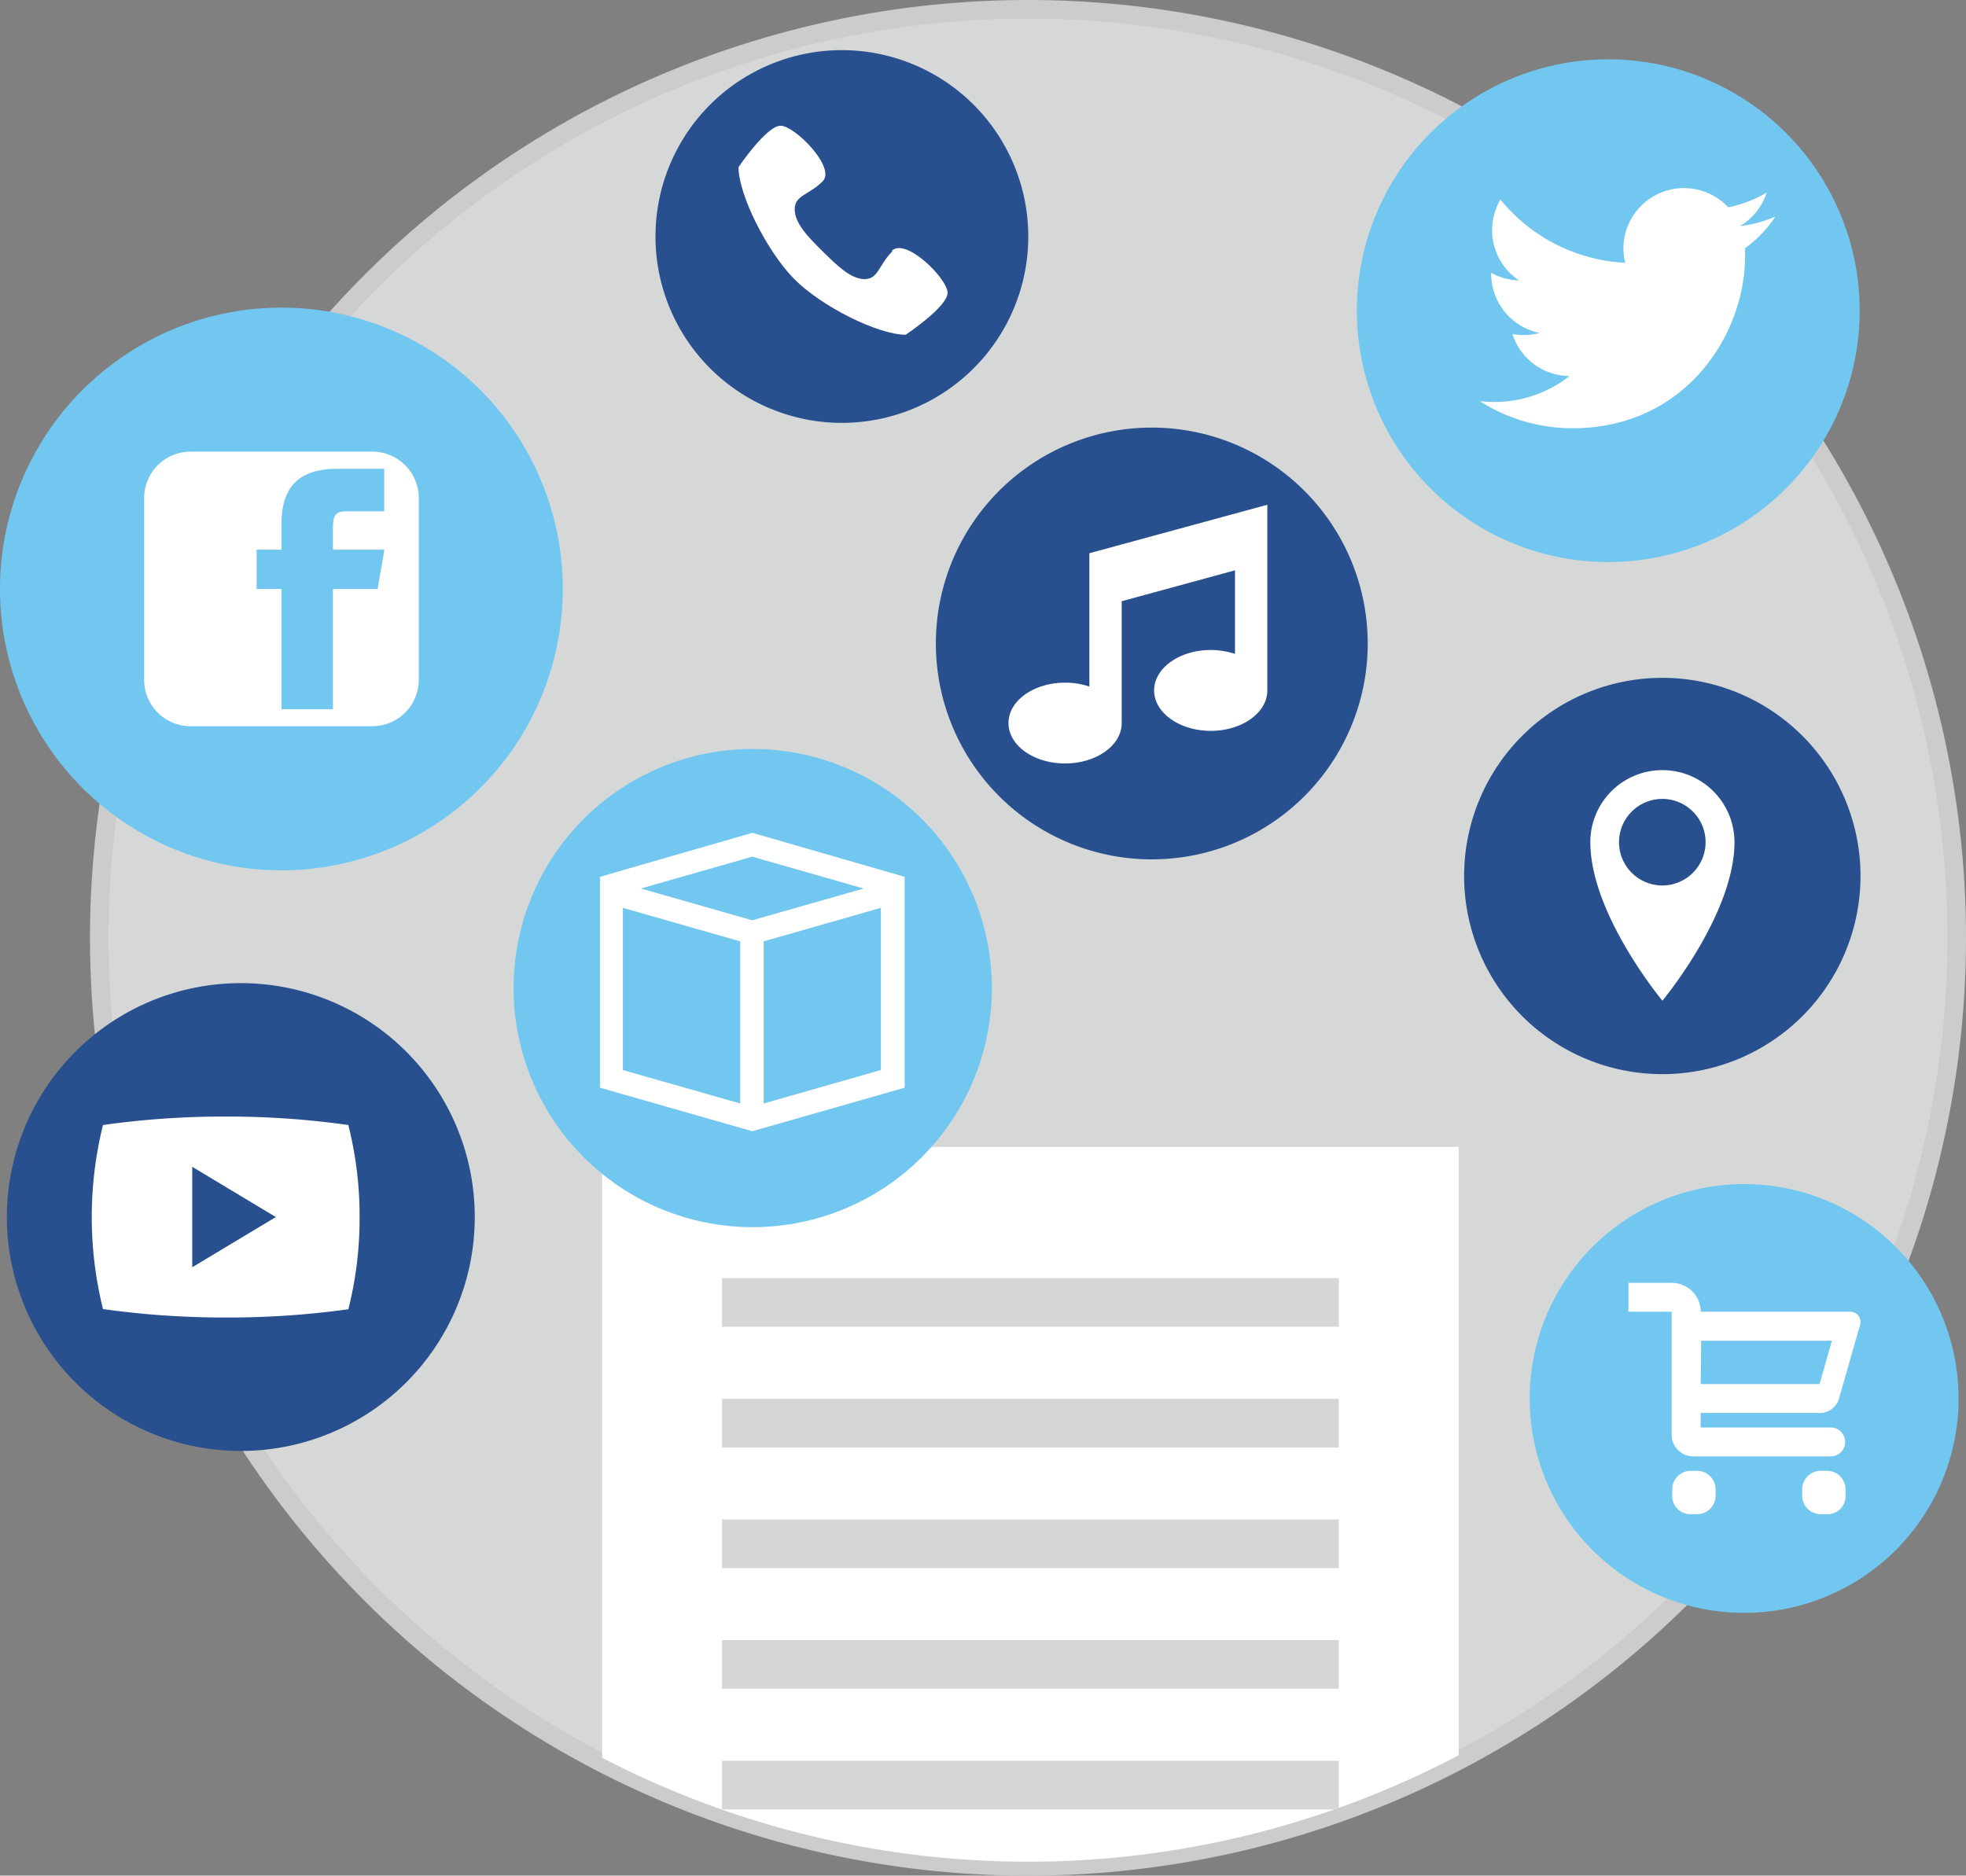
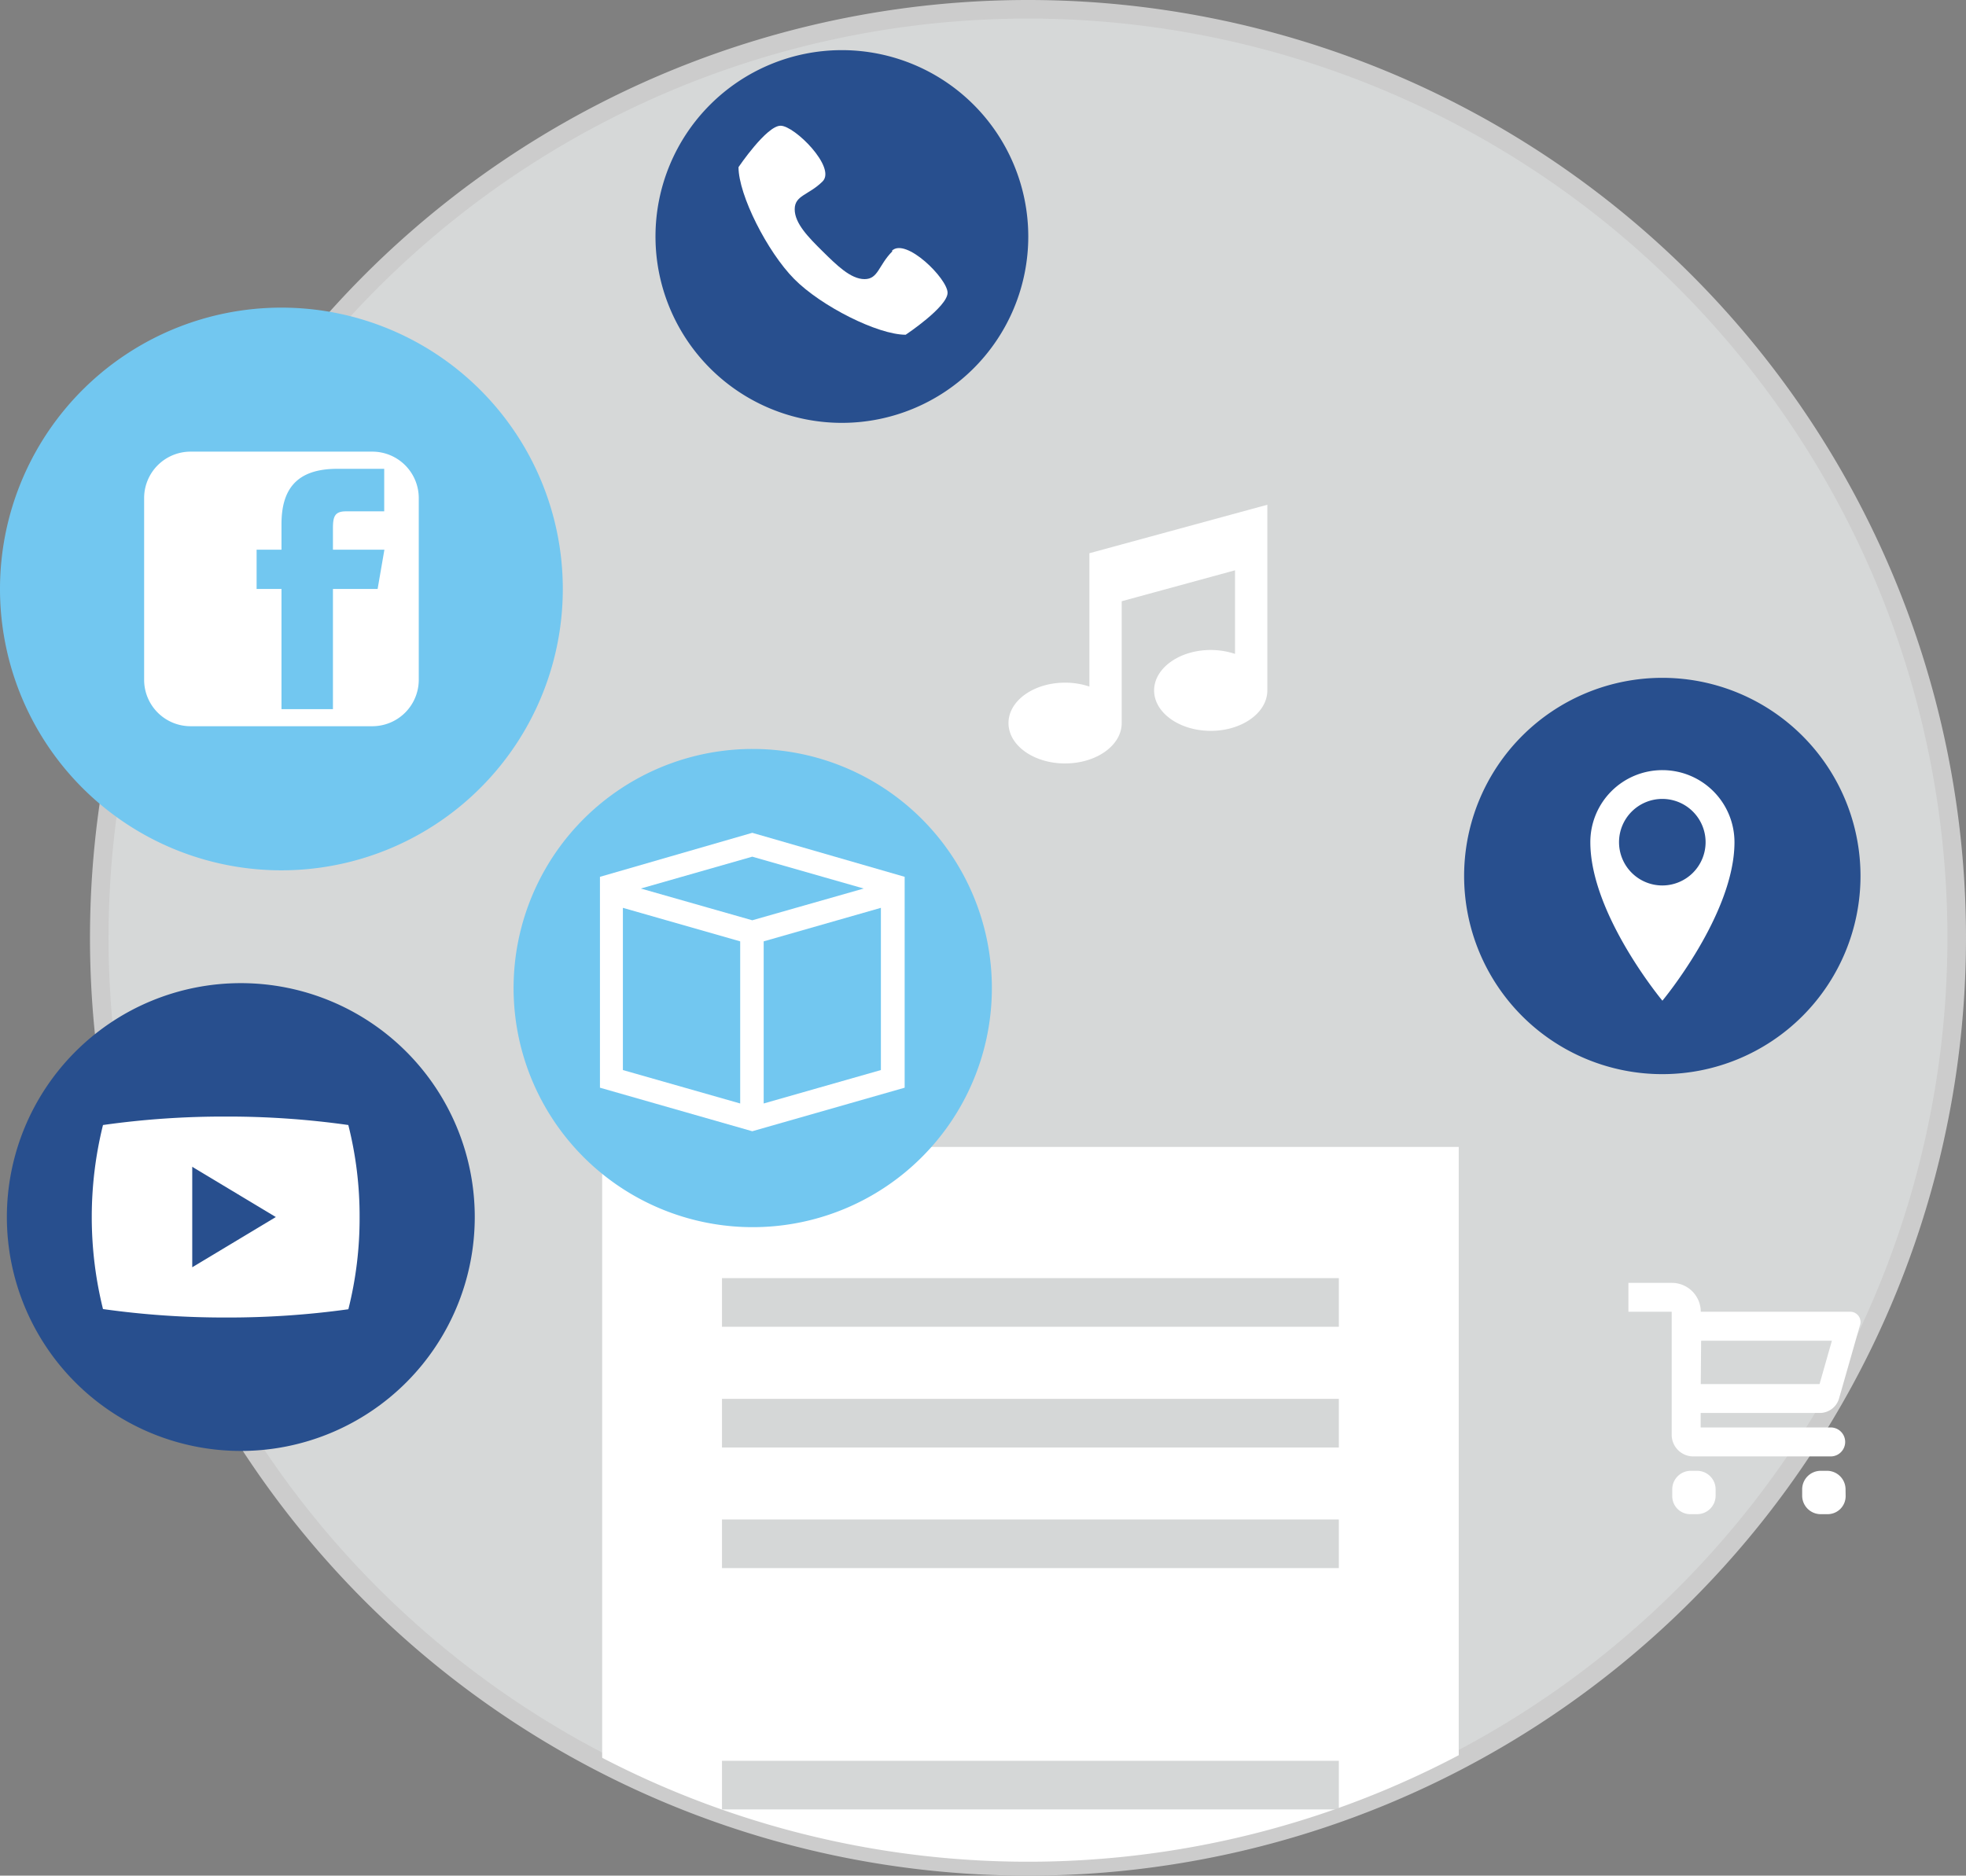
<svg xmlns="http://www.w3.org/2000/svg" viewBox="0 0 211.69 202">
  <rect x="0" y="0" width="211.69" height="202" fill="#808080" stroke="none" />
  <defs>
    <style>.cls-1{fill:none;}.cls-1,.cls-2{stroke:#ccc;stroke-miterlimit:10;}.cls-2{fill:#d6d8d8;stroke-width:2px;}.cls-3{clip-path:url(#clip-path);}.cls-4{fill:#fff;}.cls-5{fill:#d5d7d7;}.cls-6{fill:#72c7f0;}.cls-7{fill:#284f8e;}</style>
    <clipPath id="clip-path">
      <path class="cls-1" d="M210.69,101a100,100,0,1,1-100-100A100,100,0,0,1,210.69,101Z" />
    </clipPath>
  </defs>
  <title>icon-feature-Asset 12</title>
  <g id="Layer_2" data-name="Layer 2">
    <g id="Multimedia">
      <path class="cls-2" d="M210.69,101a100,100,0,1,1-100-100A100,100,0,0,1,210.69,101Z" />
      <g class="cls-3">
        <rect class="cls-4" x="64.84" y="123.52" width="92.23" height="77.48" />
        <rect class="cls-5" x="77.74" y="137.65" width="66.42" height="5.24" />
        <rect class="cls-5" x="77.74" y="150.65" width="66.42" height="5.24" />
        <rect class="cls-5" x="77.74" y="163.64" width="66.42" height="5.24" />
-         <rect class="cls-5" x="77.74" y="176.63" width="66.42" height="5.24" />
        <rect class="cls-5" x="77.74" y="189.63" width="66.42" height="5.24" />
      </g>
      <path class="cls-1" d="M210.69,101a100,100,0,1,1-100-100A100,100,0,0,1,210.69,101Z" />
-       <path class="cls-6" d="M200.24,33.46A27.07,27.07,0,1,1,173.17,6.39,27.07,27.07,0,0,1,200.24,33.46Z" />
-       <path class="cls-7" d="M147.27,69.3A23.25,23.25,0,1,1,124,46.05,23.26,23.26,0,0,1,147.27,69.3Z" />
      <path class="cls-7" d="M110.72,25.47A20.07,20.07,0,1,1,90.65,5.4,20.08,20.08,0,0,1,110.72,25.47Z" />
      <path class="cls-7" d="M51.12,131.07a25.19,25.19,0,1,1-25.19-25.19A25.19,25.19,0,0,1,51.12,131.07Z" />
      <path class="cls-6" d="M60.6,63.43a30.3,30.3,0,1,1-30.29-30.3A30.3,30.3,0,0,1,60.6,63.43Z" />
      <path class="cls-4" d="M117.3,59.58l19.16-5.22v20c0,2.4-2.73,4.35-6.09,4.35s-6.1-1.95-6.1-4.35S127,70,130.37,70a8.45,8.45,0,0,1,2.61.42v-9l-12.2,3.33V77.87c0,2.41-2.73,4.35-6.1,4.35s-6.09-1.94-6.09-4.35,2.73-4.35,6.09-4.35a8.13,8.13,0,0,1,2.62.42V59.58Z" />
      <path class="cls-4" d="M37.51,121.16a92.19,92.19,0,0,0-13.21-.91,92.19,92.19,0,0,0-13.21.91,41.19,41.19,0,0,0,0,19.82,93.66,93.66,0,0,0,13.21.91A93.66,93.66,0,0,0,37.51,141a40,40,0,0,0,1.21-9.91,39.92,39.92,0,0,0-1.21-9.91M20.7,136.48V125.66l9,5.41Z" />
      <path class="cls-4" d="M96.09,27.06c-1.51,1.51-1.51,3-3,3s-3-1.5-4.52-3-3-3-3-4.52,1.5-1.51,3-3-3-6-4.52-6S79.52,18,79.52,18c0,3,3.1,9.12,6,12.05s9,6,12,6c0,0,4.51-3,4.51-4.52s-4.51-6-6-4.52" />
-       <path class="cls-4" d="M191.1,23.35a13,13,0,0,1-3.74,1,6.61,6.61,0,0,0,2.87-3.61,12.94,12.94,0,0,1-4.15,1.58,6.52,6.52,0,0,0-11.28,4.46A6.61,6.61,0,0,0,175,28.3a18.51,18.51,0,0,1-13.44-6.81,6.51,6.51,0,0,0,2,8.71,6.62,6.62,0,0,1-3-.82v.08a6.53,6.53,0,0,0,5.23,6.4,6.47,6.47,0,0,1-1.71.22,6.12,6.12,0,0,1-1.23-.11A6.52,6.52,0,0,0,169,40.5a13.09,13.09,0,0,1-8.1,2.79,13.34,13.34,0,0,1-1.56-.09,18.48,18.48,0,0,0,10,2.92c12,0,18.56-9.93,18.56-18.55,0-.28,0-.56,0-.84a13.22,13.22,0,0,0,3.25-3.38" />
      <path class="cls-4" d="M40.16,48.64H20.45a5,5,0,0,0-4.93,4.93V73.28a5,5,0,0,0,4.93,4.93H40.16a5,5,0,0,0,4.93-4.93V53.57a5,5,0,0,0-4.93-4.93m.5,14.79H35.85V76.37H30.31V63.43H27.63V59.2h2.68V56.44c0-3.73,1.61-5.95,6-5.95h5.06v4.58H37.23c-1.23,0-1.38.64-1.38,1.83v2.3h5.54Z" />
      <path class="cls-7" d="M200.33,94.35A21.34,21.34,0,1,1,179,73,21.34,21.34,0,0,1,200.33,94.35Z" />
-       <path class="cls-6" d="M210.89,150.62a23.09,23.09,0,1,1-23.09-23.1A23.09,23.09,0,0,1,210.89,150.62Z" />
      <path class="cls-4" d="M196,152.17a2.17,2.17,0,0,0,2-1.49l2.26-7.91a1.11,1.11,0,0,0-1.13-1.5H183.13a3.11,3.11,0,0,0-3.11-3.11h-4.68v3.11H180v13.24a2.33,2.33,0,0,0,2.33,2.34h14.79a1.56,1.56,0,1,0,0-3.12h-14v-1.56Zm-12.83-7.78h14.08l-1.33,4.67H183.13Zm1.56,16.74a2,2,0,0,1-1.95,1.94H182a1.94,1.94,0,0,1-1.94-1.94v-.78A2,2,0,0,1,182,158.4h.78a2,2,0,0,1,1.95,1.95Zm14,0a1.94,1.94,0,0,1-1.94,1.94H196a2,2,0,0,1-1.95-1.94v-.78A2,2,0,0,1,196,158.4h.78a2,2,0,0,1,1.94,1.95Z" />
      <path class="cls-4" d="M179,82.94a7.75,7.75,0,0,0-7.76,7.76c0,7.76,7.76,17.07,7.76,17.07s7.76-9.31,7.76-17.07A7.76,7.76,0,0,0,179,82.94m0,12.42a4.66,4.66,0,1,1,4.65-4.66A4.66,4.66,0,0,1,179,95.36" />
      <path class="cls-6" d="M106.8,106.41A25.75,25.75,0,1,1,81.06,80.66,25.75,25.75,0,0,1,106.8,106.41Z" />
      <path class="cls-4" d="M81,89.69l-16.4,4.74v22.71L81,121.83l16.41-4.69V94.43ZM79.7,118.84l-12.63-3.6V97.77l12.63,3.61Zm15.15-3.6-12.62,3.6V101.38l12.62-3.61ZM81,99.11,69,95.69l12-3.43,12,3.43Z" />
    </g>
  </g>
</svg>